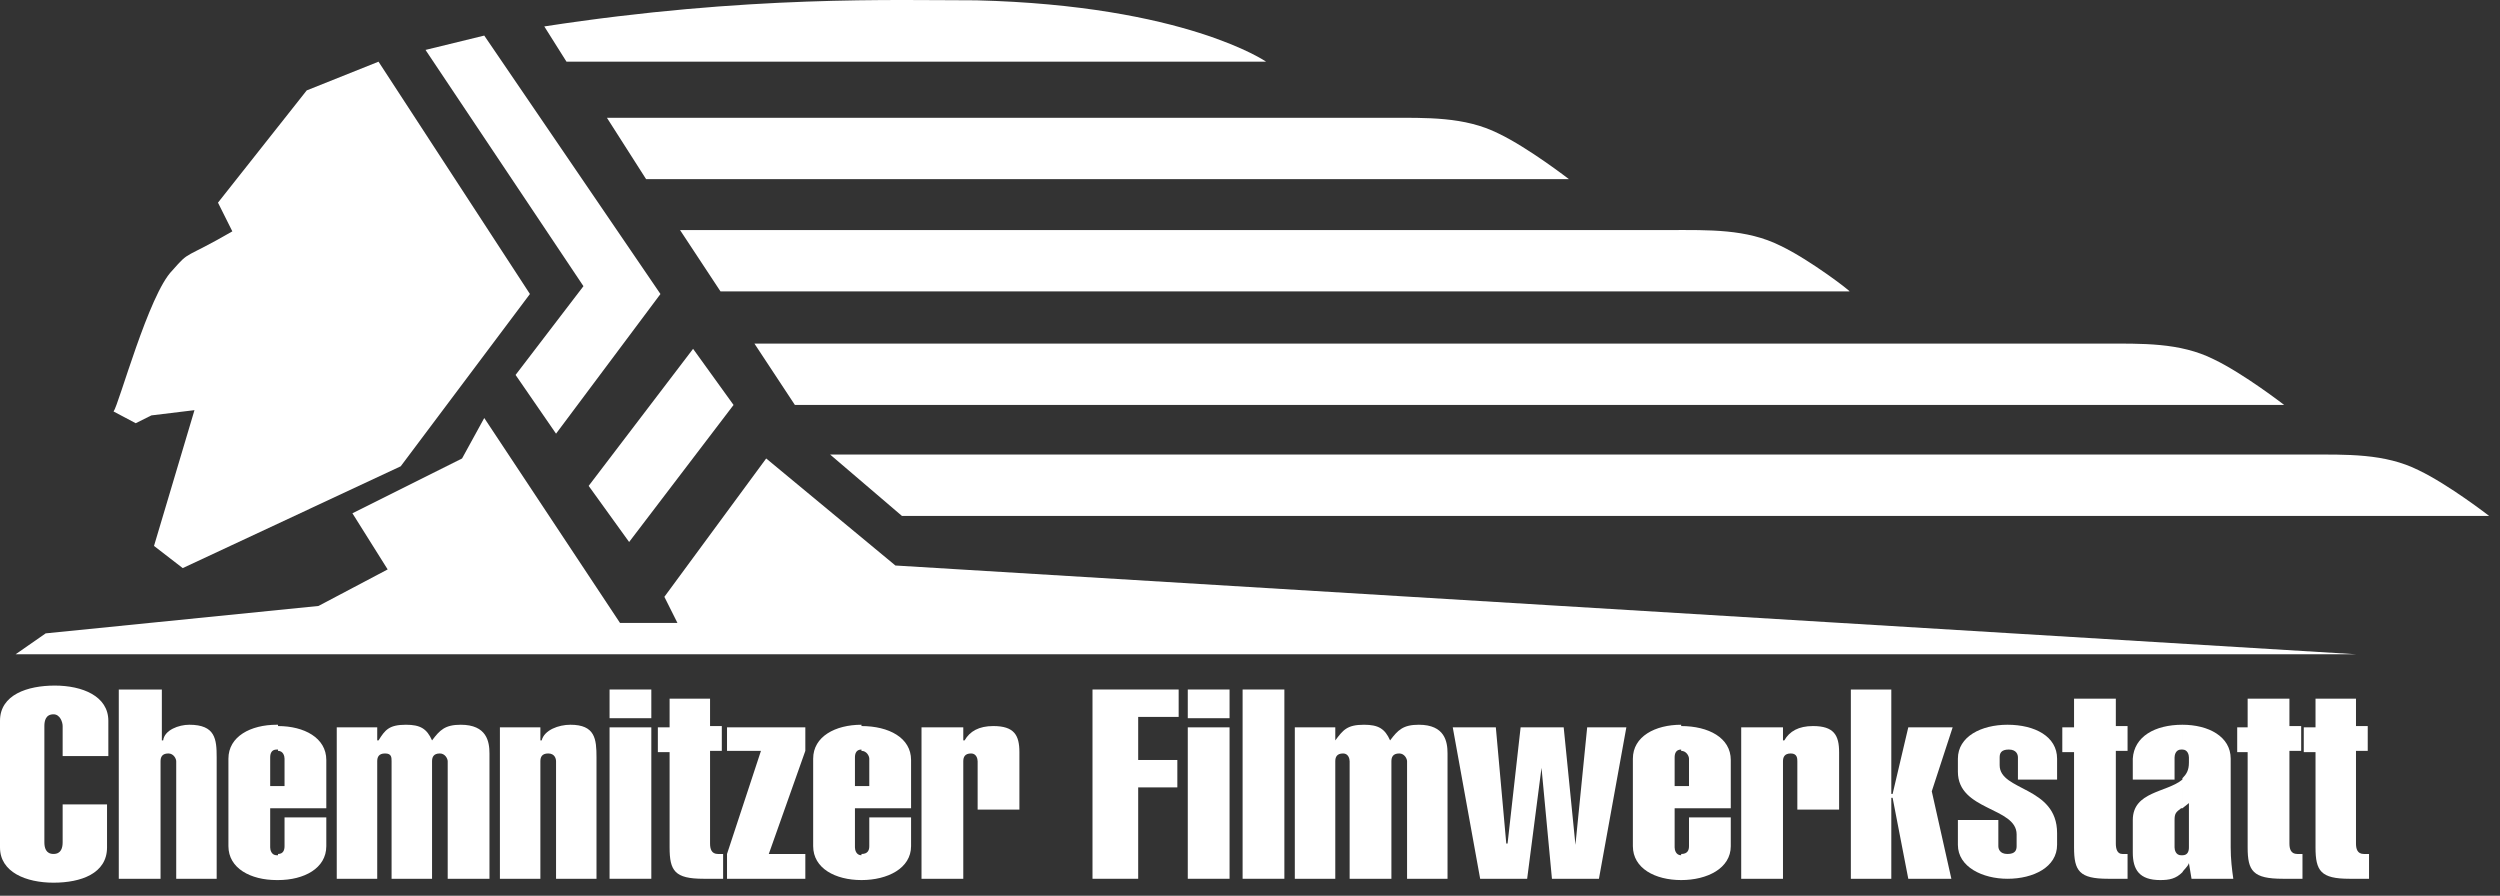
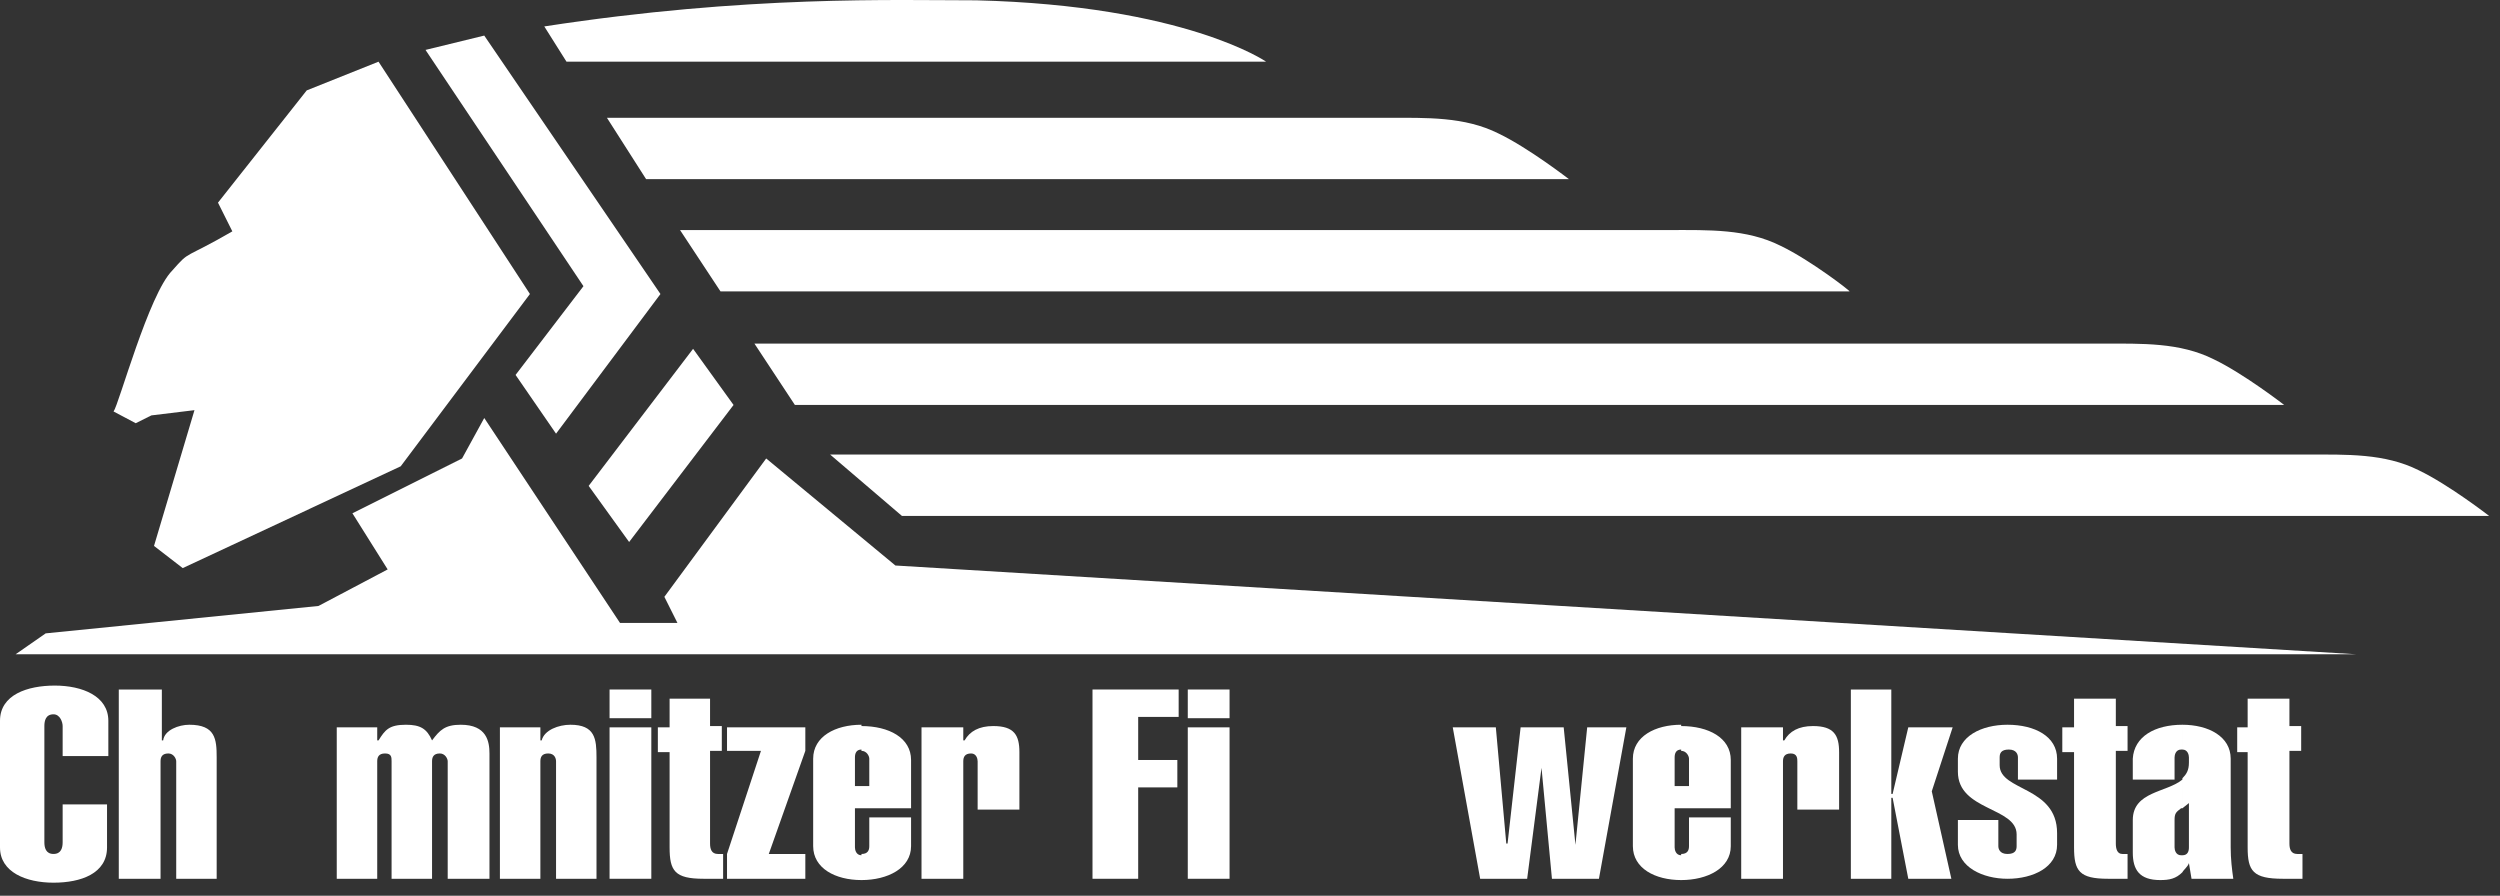
<svg xmlns="http://www.w3.org/2000/svg" width="100%" height="100%" viewBox="0 0 187 67" version="1.1" xml:space="preserve" style="fill-rule:evenodd;clip-rule:evenodd;stroke-linejoin:round;stroke-miterlimit:1.414;">
  <rect x="0" y="0" width="187" height="67" fill="#333333" stroke="none" />
  <rect id="ArtBoard1" x="0" y="0" width="186.186" height="66.025" style="fill:none;" />
  <clipPath id="_clip1">
    <rect x="0" y="0" width="186.186" height="66.025" />
  </clipPath>
  <g clip-path="url(#_clip1)">
    <g id="Ebene1">
      <path d="M4.686,60.167l0,2.831c0,0.391 -0.097,0.878 -0.683,0.878c-0.586,0 -0.684,-0.487 -0.684,-0.878l0,-8.689c0,-0.391 0.098,-0.879 0.684,-0.879c0.488,0 0.683,0.586 0.683,0.879l0,2.245l3.418,0l0,-2.636c0,-1.855 -1.953,-2.636 -4.004,-2.636c-2.05,0 -4.1,0.684 -4.1,2.636l0,9.471c0,1.854 1.953,2.636 4.003,2.636c2.05,0 4.003,-0.684 4.003,-2.636l0,-3.222l-3.32,0Z" style="fill:#fff;fill-rule:nonzero;" />
      <path d="M12.009,65.732l0,-8.787c0,-0.293 0.097,-0.586 0.586,-0.586c0.39,0 0.586,0.39 0.586,0.586l0,8.787l3.026,0l0,-9.08c0,-1.367 -0.098,-2.441 -2.05,-2.441c-0.782,0 -1.855,0.391 -1.953,1.172l-0.098,0l0,-3.808l-3.221,0l0,14.157l3.124,0Z" style="fill:#fff;fill-rule:nonzero;" />
-       <path d="M17.086,63.291c0,1.659 1.659,2.538 3.612,2.538l0.098,0l0,-1.855l-0.098,0c-0.39,0 -0.488,-0.39 -0.488,-0.585l0,-2.93l0.586,0l0,-1.659l-0.586,0l0,-2.148c0,-0.293 0.098,-0.586 0.488,-0.586l0.098,0l0,-1.855l-0.098,0c-1.953,0 -3.612,0.879 -3.612,2.538l0,6.542Zm3.71,-2.832l3.612,0l0,-3.612c0,-1.66 -1.66,-2.538 -3.612,-2.538l0,1.855c0.39,0 0.488,0.39 0.488,0.585l0,2.051l-0.488,0l0,1.659Zm0,5.37c1.952,0 3.612,-0.879 3.612,-2.538l0,-2.148l-3.124,0l0,2.148c0,0.293 -0.098,0.586 -0.488,0.586l0,1.952Z" style="fill:#fff;fill-rule:nonzero;" />
      <path d="M28.216,54.406l-3.027,0l0,11.326l3.027,0l0,-8.787c0,-0.293 0.097,-0.586 0.586,-0.586c0.488,0 0.488,0.293 0.488,0.586l0,8.787l3.027,0l0,-8.787c0,-0.293 0.097,-0.586 0.585,-0.586c0.39,0 0.586,0.39 0.586,0.586l0,8.787l3.124,0l0,-9.373c0,-0.879 -0.195,-2.148 -2.148,-2.148c-1.172,0 -1.562,0.391 -2.147,1.172c-0.391,-0.879 -0.879,-1.172 -1.953,-1.172c-1.269,0 -1.562,0.391 -2.051,1.172l-0.097,0l0,-0.977Z" style="fill:#fff;fill-rule:nonzero;" />
      <path d="M40.42,54.406l-3.027,0l0,11.326l3.027,0l0,-8.787c0,-0.293 0.098,-0.586 0.586,-0.586c0.488,0 0.586,0.39 0.586,0.586l0,8.787l3.026,0l0,-9.08c0,-1.367 -0.097,-2.441 -1.952,-2.441c-0.879,0 -1.953,0.391 -2.148,1.172l-0.098,0l0,-0.977Z" style="fill:#fff;fill-rule:nonzero;" />
      <path d="M48.719,51.575l-3.124,0l0,2.147l3.124,0l0,-2.147Zm0,2.831l-3.124,0l0,11.326l3.124,0l0,-11.326Z" style="fill:#fff;fill-rule:nonzero;" />
      <path d="M53.112,52.258l-3.026,0l0,2.148l-0.879,0l0,1.855l0.879,0l0,7.128c0,1.757 0.39,2.343 2.538,2.343l1.465,0l0,-1.855l-0.391,0c-0.488,0 -0.586,-0.391 -0.586,-0.781l0,-6.932l0.879,0l0,-1.856l-0.879,0l0,-2.05Z" style="fill:#fff;fill-rule:nonzero;" />
      <path d="M56.92,56.164l-2.539,7.713l0,1.855l5.858,0l0,-1.855l-2.733,0l2.733,-7.713l0,-1.758l-5.858,0l0,1.758l2.539,0Z" style="fill:#fff;fill-rule:nonzero;" />
      <path d="M60.825,63.291c0,1.659 1.66,2.538 3.613,2.538l0,-1.855c-0.391,0 -0.488,-0.39 -0.488,-0.585l0,-2.93l0.488,0l0,-1.659l-0.488,0l0,-2.148c0,-0.293 0.097,-0.586 0.488,-0.586l0,-1.855c-1.953,0 -3.613,0.879 -3.613,2.538l0,6.542Zm3.613,-2.832l3.71,0l0,-3.612c0,-1.66 -1.66,-2.538 -3.71,-2.538l0,1.855c0.391,0 0.585,0.39 0.585,0.585l0,2.051l-0.585,0l0,1.659Zm0,5.37c1.953,0 3.71,-0.879 3.71,-2.538l0,-2.148l-3.125,0l0,2.148c0,0.293 -0.097,0.586 -0.585,0.586l0,1.952Z" style="fill:#fff;fill-rule:nonzero;" />
      <path d="M72.053,54.406l-3.124,0l0,11.326l3.124,0l0,-8.787c0,-0.293 0.098,-0.586 0.586,-0.586c0.39,0 0.488,0.39 0.488,0.586l0,3.612l3.124,0l0,-4.296c0,-1.269 -0.39,-1.952 -1.952,-1.952c-1.074,0 -1.757,0.39 -2.148,1.074l-0.098,0l0,-0.977Z" style="fill:#fff;fill-rule:nonzero;" />
      <path d="M85.136,65.732l0,-6.835l2.929,0l0,-2.05l-2.929,0l0,-3.222l3.027,0l0,-2.05l-6.444,0l0,14.157l3.417,0Z" style="fill:#fff;fill-rule:nonzero;" />
      <path d="M91.971,51.575l-3.125,0l0,2.147l3.125,0l0,-2.147Zm0,2.831l-3.125,0l0,11.326l3.125,0l0,-11.326Z" style="fill:#fff;fill-rule:nonzero;" />
-       <rect x="92.947" y="51.575" width="3.124" height="14.157" style="fill:#fff;fill-rule:nonzero;" />
-       <path d="M99.879,54.406l-3.027,0l0,11.326l3.027,0l0,-8.787c0,-0.293 0.097,-0.586 0.586,-0.586c0.39,0 0.488,0.39 0.488,0.586l0,8.787l3.124,0l0,-8.787c0,-0.293 0.098,-0.586 0.586,-0.586c0.39,0 0.585,0.39 0.585,0.586l0,8.787l3.027,0l0,-9.373c0,-0.879 -0.195,-2.148 -2.148,-2.148c-1.172,0 -1.562,0.391 -2.148,1.172c-0.39,-0.879 -0.878,-1.172 -1.952,-1.172c-1.269,0 -1.562,0.391 -2.148,1.172l0,-0.977Z" style="fill:#fff;fill-rule:nonzero;" />
      <path d="M108.666,54.406l2.05,11.326l3.515,0l1.074,-8.299l0.78,8.299l3.515,0l2.051,-11.326l-2.93,0l-0.878,8.787l-0.879,-8.787l-3.222,0l-0.976,8.69l-0.097,0l-0.781,-8.69l-3.222,0Z" style="fill:#fff;fill-rule:nonzero;" />
      <path d="M122.139,63.291c0,1.659 1.66,2.538 3.612,2.538l0,-1.855c-0.39,0 -0.488,-0.39 -0.488,-0.585l0,-2.93l0.488,0l0,-1.659l-0.488,0l0,-2.148c0,-0.293 0.098,-0.586 0.488,-0.586l0,-1.855c-1.952,0 -3.612,0.879 -3.612,2.538l0,6.542Zm3.612,-2.832l3.711,0l0,-3.612c0,-1.66 -1.661,-2.538 -3.711,-2.538l0,1.855c0.391,0 0.586,0.39 0.586,0.585l0,2.051l-0.586,0l0,1.659Zm0,5.37c1.954,0 3.711,-0.879 3.711,-2.538l0,-2.148l-3.125,0l0,2.148c0,0.293 -0.097,0.586 -0.586,0.586l0,1.952Z" style="fill:#fff;fill-rule:nonzero;" />
      <path d="M133.367,54.406l-3.125,0l0,11.326l3.125,0l0,-8.787c0,-0.293 0.098,-0.586 0.586,-0.586c0.488,0 0.488,0.39 0.488,0.586l0,3.612l3.124,0l0,-4.296c0,-1.269 -0.391,-1.952 -1.952,-1.952c-1.074,0 -1.758,0.39 -2.148,1.074l-0.098,0l0,-0.977Z" style="fill:#fff;fill-rule:nonzero;" />
      <path d="M141.47,65.732l0,-6.054l0.098,0l1.172,6.054l3.222,0l-1.465,-6.542l1.562,-4.784l-3.319,0l-1.172,4.979l-0.098,0l0,-7.81l-3.026,0l0,14.157l3.026,0Z" style="fill:#fff;fill-rule:nonzero;" />
      <path d="M150.843,58.312l3.027,0l0,-1.563c0,-1.659 -1.66,-2.538 -3.71,-2.538c-1.953,0 -3.71,0.879 -3.71,2.538l0,0.977c0,2.929 4.393,2.636 4.393,4.686l0,0.879c0,0.293 -0.097,0.586 -0.683,0.586c-0.586,0 -0.684,-0.391 -0.684,-0.586l0,-1.953l-3.026,0l0,1.855c0,1.66 1.855,2.539 3.71,2.539c1.952,0 3.71,-0.879 3.71,-2.539l0,-0.878c0,-3.515 -4.296,-3.125 -4.296,-5.077l0,-0.586c0,-0.293 0.097,-0.586 0.683,-0.586c0.586,0 0.684,0.39 0.684,0.586l0,1.66l-0.098,0Z" style="fill:#fff;fill-rule:nonzero;" />
      <path d="M158.264,52.258l-3.125,0l0,2.148l-0.879,0l0,1.855l0.879,0l0,7.128c0,1.757 0.391,2.343 2.539,2.343l1.464,0l0,-1.855l-0.391,0c-0.39,0 -0.487,-0.391 -0.487,-0.781l0,-6.932l0.878,0l0,-1.856l-0.878,0l0,-2.05Z" style="fill:#fff;fill-rule:nonzero;" />
      <path d="M163.243,54.211l0,1.855l-0.098,0c-0.39,0 -0.488,0.39 -0.488,0.586l0,1.66l-3.125,0l0,-1.563c0.098,-1.659 1.66,-2.538 3.711,-2.538m-0.586,7.127c0,-0.488 0.098,-0.586 0.488,-0.879l0.098,0l0,-2.147c-1.172,0.976 -3.71,0.878 -3.71,3.026l0,2.441c0,1.269 0.488,2.05 2.05,2.05c0.684,0 1.172,-0.097 1.66,-0.586l0,-1.269l-0.098,0c-0.39,0 -0.488,-0.39 -0.488,-0.586l0,-2.05Zm0.586,-0.879l0.488,-0.39l0,3.32c0,0.293 -0.098,0.585 -0.488,0.585l0,1.269c0.098,-0.195 0.39,-0.39 0.488,-0.683l0.195,1.172l3.124,0c-0.097,-0.684 -0.195,-1.465 -0.195,-2.343l0,-6.64c0,-1.659 -1.66,-2.538 -3.612,-2.538l0,1.855c0.39,0 0.488,0.39 0.488,0.586l0,0.39c0,0.586 -0.195,0.879 -0.488,1.172l0,2.245Z" style="fill:#fff;fill-rule:nonzero;" />
      <path d="M171.249,52.258l-3.125,0l0,2.148l-0.781,0l0,1.855l0.781,0l0,7.128c0,1.757 0.391,2.343 2.636,2.343l1.465,0l0,-1.855l-0.39,0c-0.489,0 -0.586,-0.391 -0.586,-0.781l0,-6.932l0.879,0l0,-1.856l-0.879,0l0,-2.05Z" style="fill:#fff;fill-rule:nonzero;" />
-       <path d="M176.228,52.258l-3.027,0l0,2.148l-0.879,0l0,1.855l0.879,0l0,7.128c0,1.757 0.391,2.343 2.539,2.343l1.464,0l0,-1.855l-0.39,0c-0.488,0 -0.586,-0.391 -0.586,-0.781l0,-6.932l0.879,0l0,-1.856l-0.879,0l0,-2.05Z" style="fill:#fff;fill-rule:nonzero;" />
      <path d="M59.458,30.291l111.4,0c0,0 -3.027,-2.343 -5.272,-3.417c-2.538,-1.269 -5.37,-1.172 -8.299,-1.172l-100.855,0l3.026,4.589Z" style="fill:#fff;fill-rule:nonzero;" />
      <path d="M53.893,21.797l84.453,0c0.098,0 -2.929,-2.343 -5.174,-3.418c-2.539,-1.269 -5.371,-1.171 -8.299,-1.171l-74.006,0l3.026,4.589Z" style="fill:#fff;fill-rule:nonzero;" />
      <path d="M48.328,13.4l69.027,0c0,0 -3.027,-2.343 -5.272,-3.417c-2.538,-1.269 -5.37,-1.171 -8.299,-1.171l-58.385,0l2.929,4.588Z" style="fill:#fff;fill-rule:nonzero;" />
      <path d="M67.464,38.59l118.722,0c0,0 -3.026,-2.344 -5.272,-3.417c-2.538,-1.27 -5.369,-1.172 -8.299,-1.172l-110.52,0l5.369,4.589Z" style="fill:#fff;fill-rule:nonzero;" />
      <path d="M66.976,42.3l109.252,6.638l-175.057,0l2.246,-1.562l20.405,-2.05l5.175,-2.733l-2.636,-4.199l8.201,-4.1l1.66,-3.027l10.154,15.328l4.296,0l-0.977,-1.952l7.616,-10.349l9.665,8.006Z" style="fill:#fff;fill-rule:nonzero;" />
      <path d="M40.713,1.977l1.66,2.636l52.331,0c0,0 -6.053,-4.198 -21.675,-4.589c-6.052,0 -17.085,-0.39 -32.316,1.953" style="fill:#fff;fill-rule:nonzero;" />
      <path d="M54.87,30.291l-3.027,-4.199l-7.811,10.252l3.027,4.198l7.811,-10.251Z" style="fill:#fff;fill-rule:nonzero;" />
      <path d="M43.642,21.406l-5.077,6.639l3.027,4.394l7.81,-10.447l-13.18,-19.331l-4.394,1.073l11.814,17.672Z" style="fill:#fff;fill-rule:nonzero;" />
      <path d="M39.639,21.992l-11.326,-17.379l-5.369,2.148l-6.639,8.397l1.074,2.148c-3.71,2.147 -3.125,1.367 -4.492,2.929c-1.757,1.757 -4.003,10.056 -4.393,10.544l1.66,0.879l1.171,-0.586l3.222,-0.391l-3.027,10.155l2.149,1.659l16.304,-7.615l9.666,-12.888Z" style="fill:#fff;fill-rule:nonzero;" />
    </g>
  </g>
</svg>